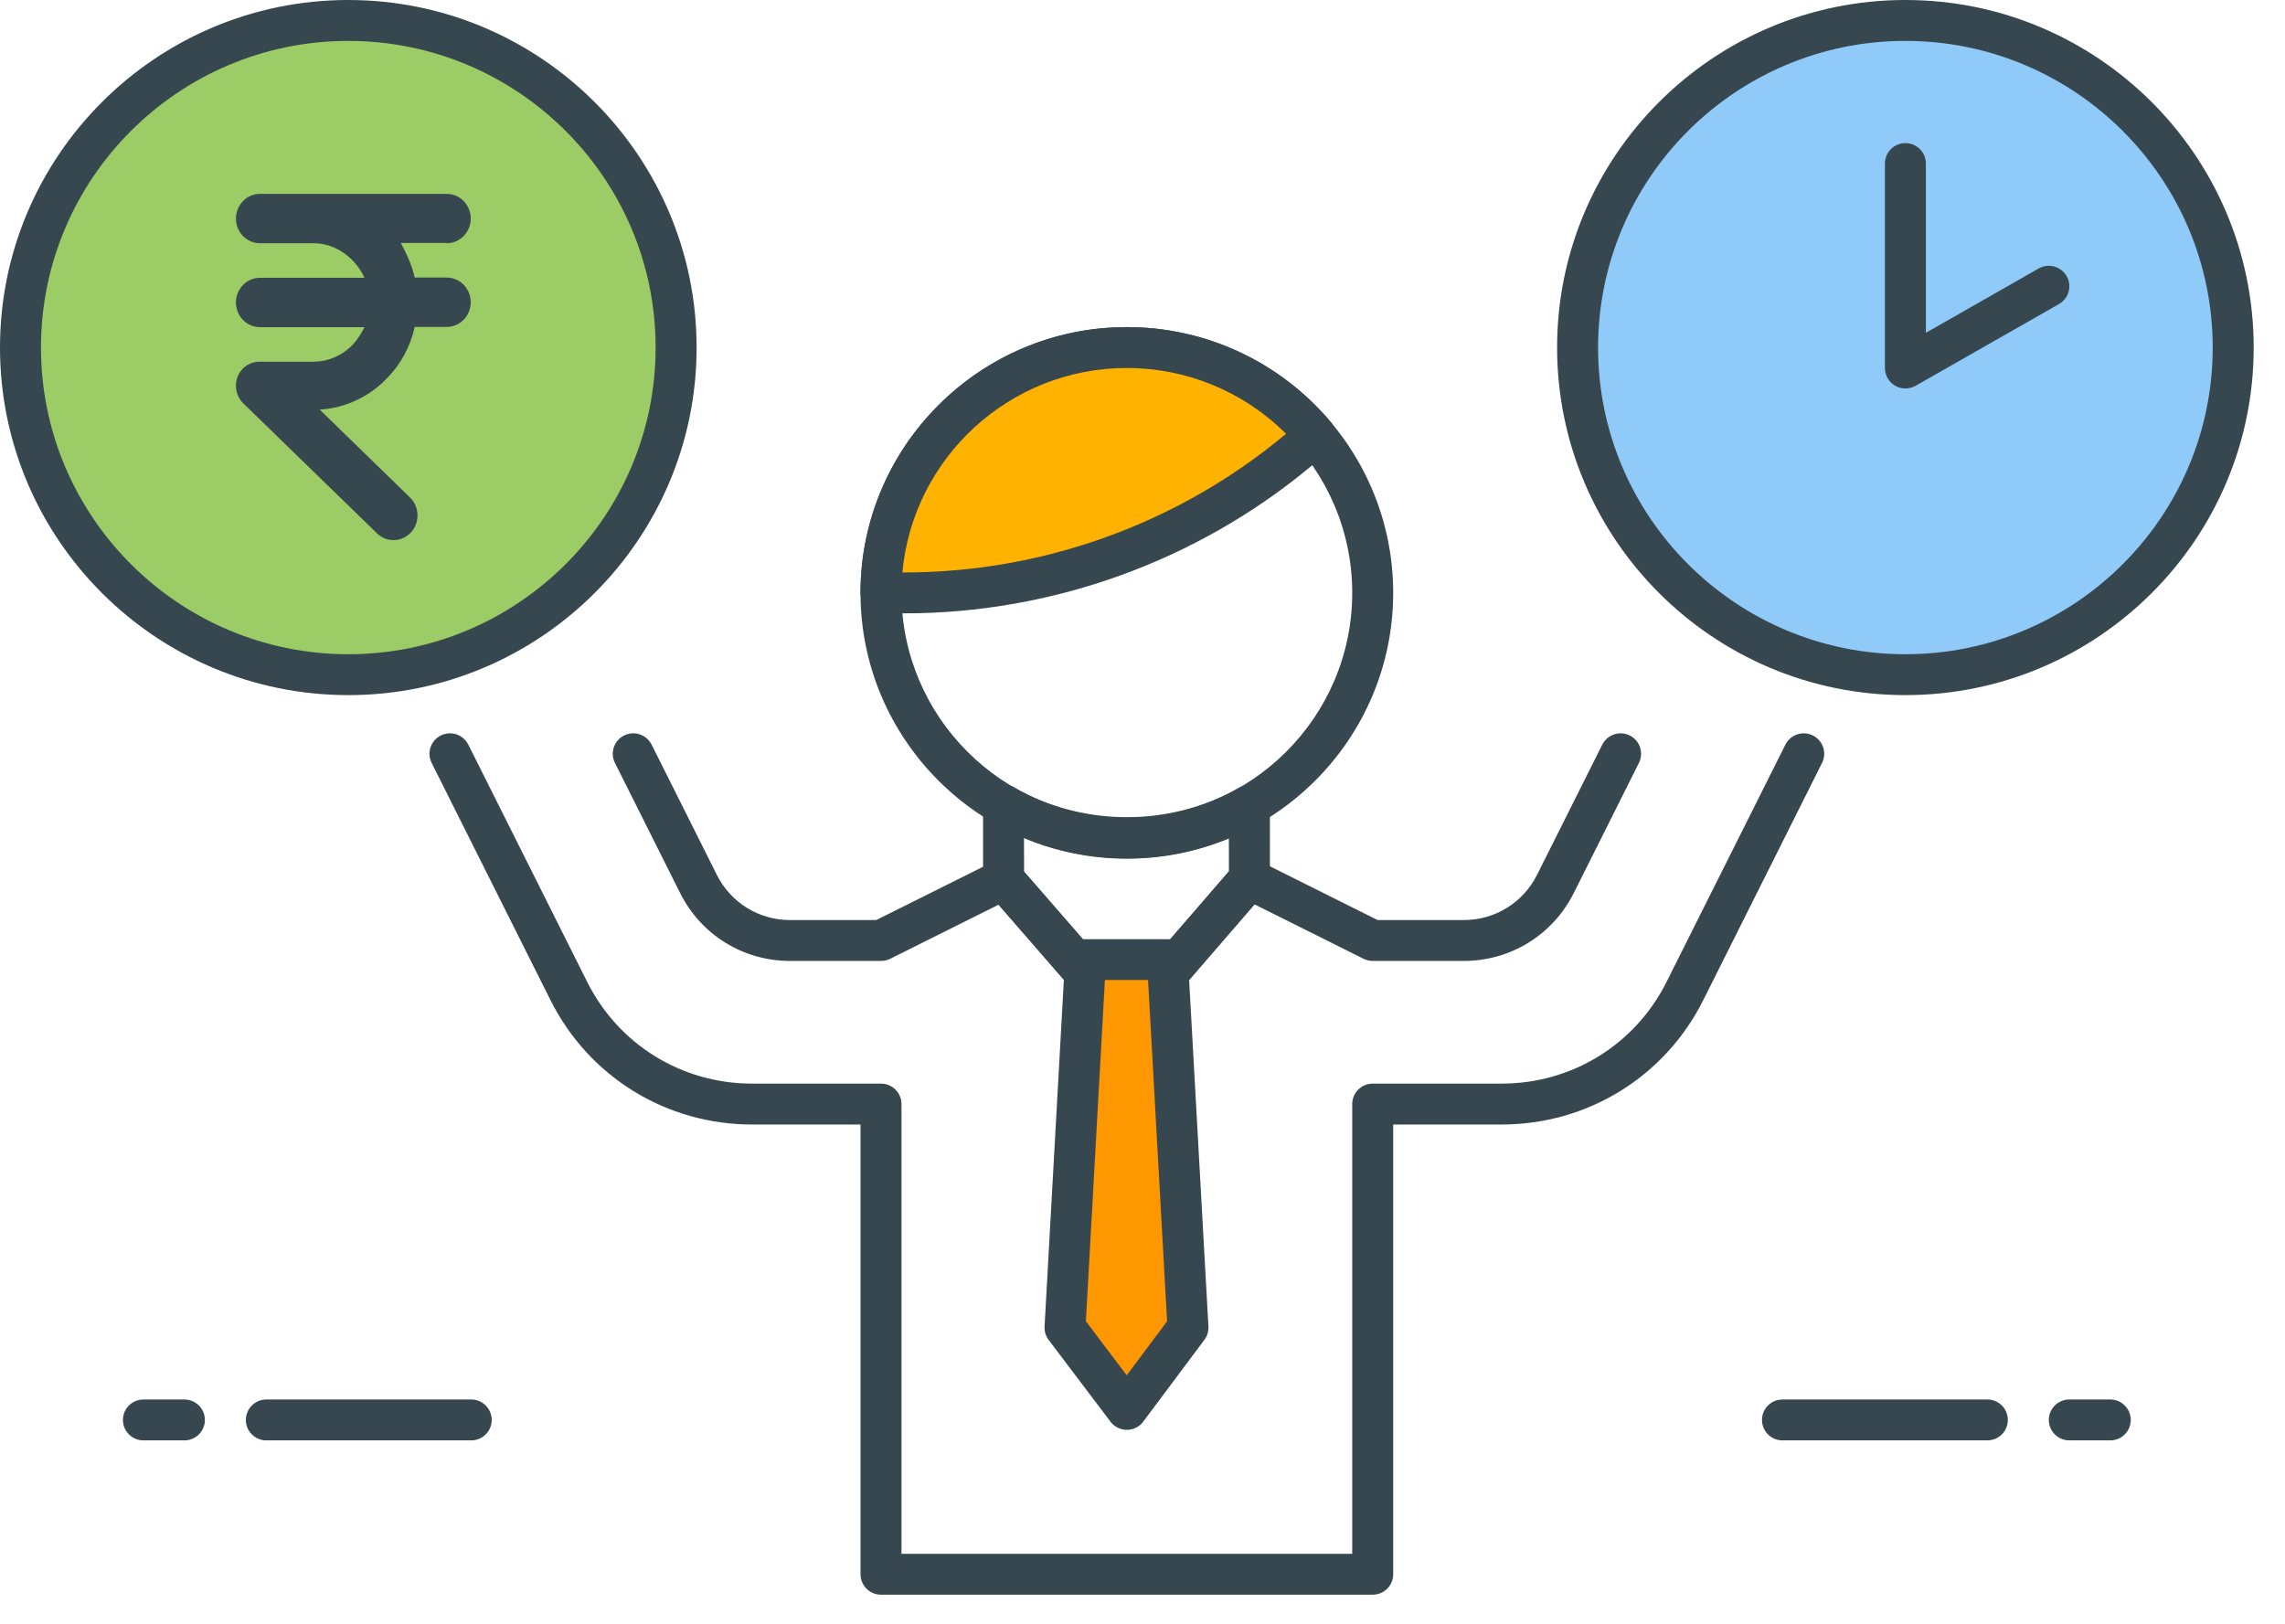
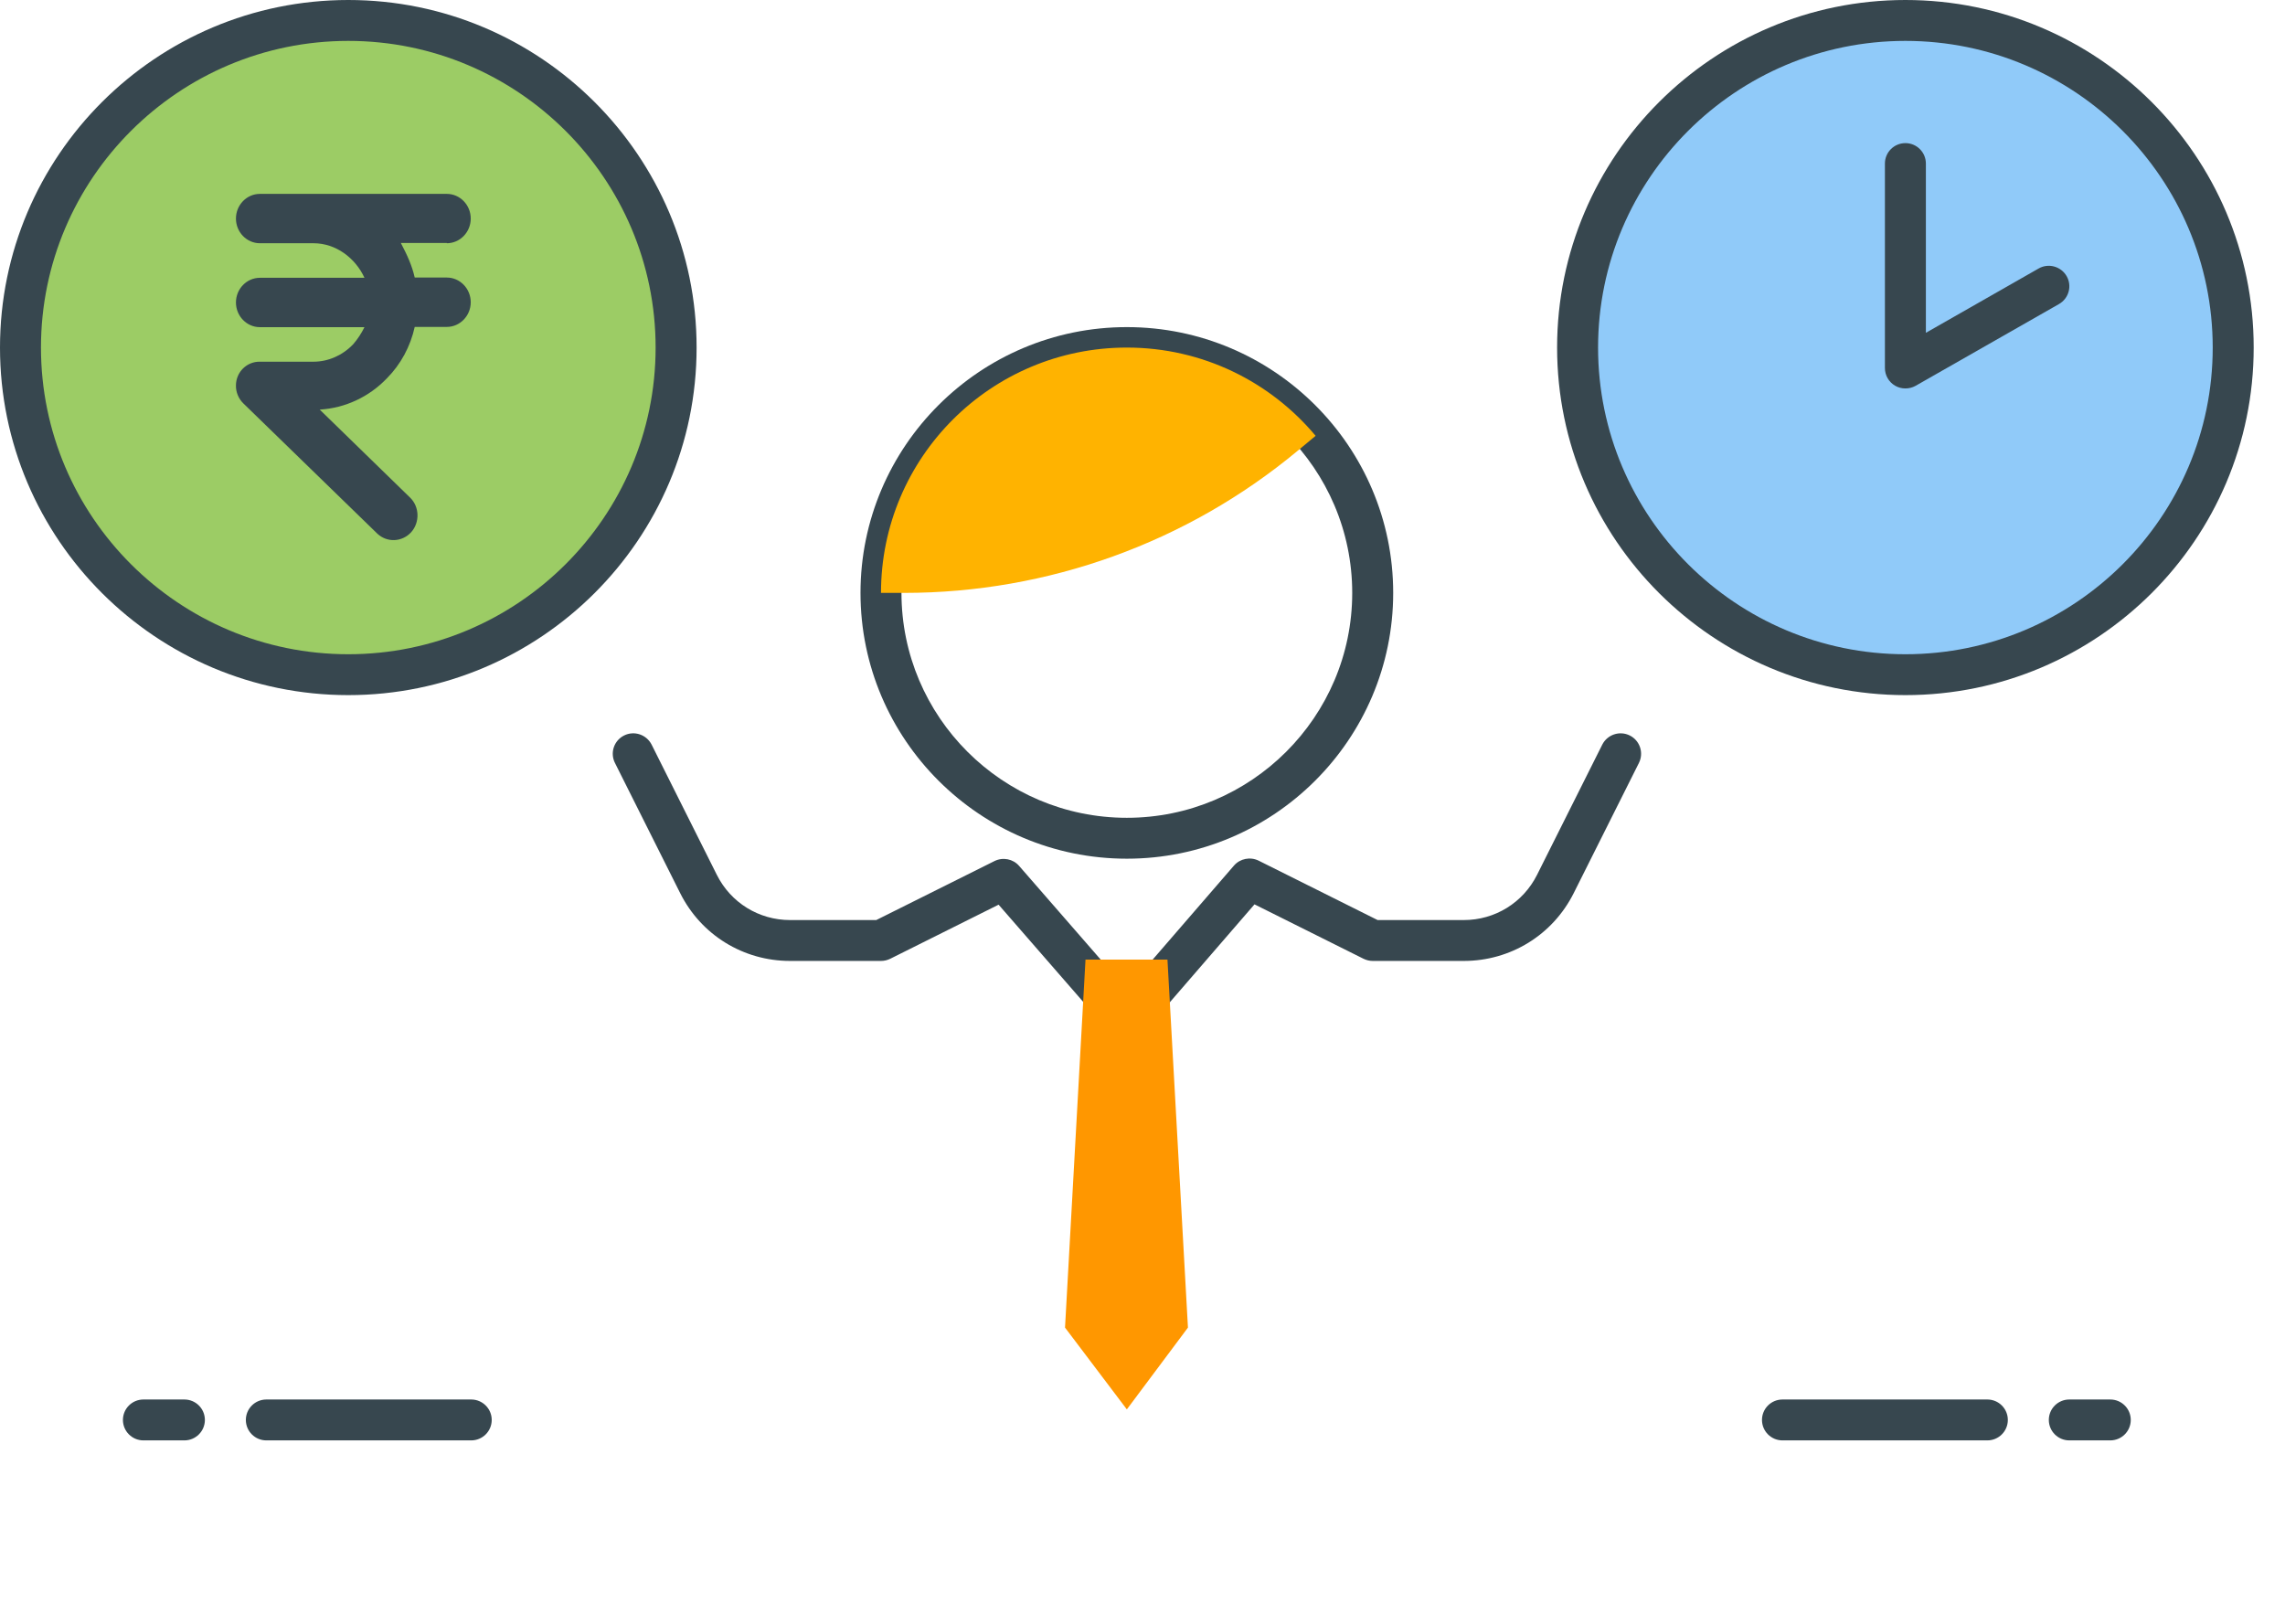
<svg xmlns="http://www.w3.org/2000/svg" width="128px" height="91px" viewBox="0 0 128 91" version="1.1">
  <title>0CB9C6FC-324F-4544-BD4B-587F39AE3ABC@2x</title>
  <g id="final" stroke="none" stroke-width="1" fill="none" fill-rule="evenodd">
    <g id="Home_page_scroll2" transform="translate(-657, -1405)" fill-rule="nonzero">
      <g id="How-does-it-work?" transform="translate(0, 981)">
        <g id="028-businessman-18" transform="translate(657, 424)">
          <g id="Group" transform="translate(6.886, 78.405)" fill="#37474F">
            <path d="M19.511,2.291 L8.034,2.291 C7.4,2.291 6.886,1.778 6.886,1.145 C6.886,0.513 7.4,0 8.034,0 L19.511,0 C20.144,0 20.659,0.513 20.659,1.145 C20.659,1.778 20.144,2.291 19.511,2.291 Z" id="Path" />
            <path d="M3.443,2.291 L1.148,2.291 C0.514,2.291 0,1.778 0,1.145 C0,0.513 0.514,0 1.148,0 L3.443,0 C4.077,0 4.591,0.513 4.591,1.145 C4.591,1.778 4.077,2.291 3.443,2.291 Z" id="Path" />
            <path d="M104.441,2.291 L92.964,2.291 C92.33,2.291 91.816,1.778 91.816,1.145 C91.816,0.513 92.33,0 92.964,0 L104.441,0 C105.074,0 105.588,0.513 105.588,1.145 C105.588,1.778 105.074,2.291 104.441,2.291 Z" id="Path" />
            <path d="M111.327,2.291 L109.031,2.291 C108.398,2.291 107.884,1.778 107.884,1.145 C107.884,0.513 108.398,0 109.031,0 L111.327,0 C111.96,0 112.474,0.513 112.474,1.145 C112.474,1.778 111.96,2.291 111.327,2.291 Z" id="Path" />
          </g>
          <ellipse id="Oval" fill="#9CCC65" cx="19.511" cy="19.472" rx="18.363" ry="18.326" />
          <g id="Group" fill="#37474F">
            <path d="M19.511,38.943 C8.752,38.943 0,30.209 0,19.472 C0,8.735 8.752,0 19.511,0 C30.269,0 39.022,8.735 39.022,19.472 C39.022,30.209 30.269,38.943 19.511,38.943 Z M19.511,2.291 C10.017,2.291 2.295,9.997 2.295,19.472 C2.295,28.946 10.017,36.653 19.511,36.653 C29.005,36.653 36.726,28.946 36.726,19.472 C36.726,9.997 29.005,2.291 19.511,2.291 Z" id="Shape" />
            <path d="M25.029,15.549 L23.232,15.549 C23.072,14.858 22.817,14.305 22.455,13.614 L25.029,13.614 L25.029,13.627 C25.767,13.627 26.37,13.005 26.37,12.245 C26.37,11.484 25.767,10.862 25.029,10.862 L14.558,10.862 C13.82,10.862 13.217,11.484 13.217,12.245 C13.217,13.005 13.82,13.627 14.558,13.627 L17.561,13.627 C18.821,13.627 19.907,14.457 20.417,15.563 L14.558,15.563 C13.82,15.563 13.217,16.185 13.217,16.946 C13.217,17.706 13.82,18.329 14.558,18.329 L20.417,18.329 C20.243,18.674 20.041,18.992 19.787,19.283 C19.197,19.905 18.392,20.264 17.561,20.264 L14.558,20.264 C13.834,20.25 13.23,20.831 13.217,21.578 C13.204,21.965 13.364,22.338 13.633,22.601 L21.127,29.888 C21.677,30.413 22.522,30.372 23.031,29.819 C23.527,29.265 23.501,28.394 22.978,27.883 L17.91,22.947 C19.331,22.864 20.672,22.241 21.677,21.191 C22.455,20.403 22.991,19.407 23.232,18.315 L25.029,18.315 C25.767,18.315 26.37,17.692 26.37,16.932 C26.37,16.172 25.767,15.549 25.029,15.549 Z" id="Path" />
          </g>
          <ellipse id="Oval" fill="#90CAF9" cx="106.736" cy="19.472" rx="18.363" ry="18.326" />
          <g id="Group" transform="translate(48.203, 0)" fill="#37474F">
            <path d="M58.533,38.943 C47.774,38.943 39.022,30.209 39.022,19.472 C39.022,8.735 47.774,0 58.533,0 C69.291,0 78.043,8.735 78.043,19.472 C78.043,30.209 69.291,38.943 58.533,38.943 Z M58.533,2.291 C49.039,2.291 41.317,9.997 41.317,19.472 C41.317,28.946 49.039,36.653 58.533,36.653 C68.026,36.653 75.748,28.946 75.748,19.472 C75.748,9.997 68.026,2.291 58.533,2.291 Z" id="Shape" />
            <path d="M58.533,21.762 C58.333,21.762 58.133,21.712 57.956,21.609 C57.603,21.403 57.385,21.027 57.385,20.617 L57.385,9.163 C57.385,8.531 57.899,8.018 58.533,8.018 C59.166,8.018 59.68,8.531 59.68,9.163 L59.68,18.645 L65.997,15.041 C66.539,14.732 67.244,14.915 67.565,15.47 C67.879,16.017 67.689,16.718 67.136,17.034 L59.102,21.616 C58.925,21.714 58.73,21.762 58.533,21.762 Z" id="Path" />
            <path d="M14.92,48.107 C6.693,48.107 0,41.427 0,33.216 C0,25.006 6.693,18.326 14.92,18.326 C23.147,18.326 29.84,25.006 29.84,33.216 C29.84,41.427 23.147,48.107 14.92,48.107 Z M14.92,20.617 C7.958,20.617 2.295,26.271 2.295,33.216 C2.295,40.162 7.958,45.816 14.92,45.816 C21.88,45.816 27.545,40.162 27.545,33.216 C27.545,26.271 21.88,20.617 14.92,20.617 Z" id="Shape" />
          </g>
          <path d="M72.672,25.27 L73.698,24.417 C71.173,21.396 67.374,19.472 63.123,19.472 C55.516,19.472 49.351,25.625 49.351,33.216 L50.65,33.216 C58.696,33.216 66.488,30.406 72.672,25.27 Z" id="Path" fill="#FFB300" />
          <g id="Group" transform="translate(23.815, 18.326)" fill="#37474F">
-             <path d="M26.835,16.036 L25.536,16.036 C24.903,16.036 24.389,15.522 24.389,14.89 C24.389,6.68 31.082,0 39.309,0 C43.746,0 47.919,1.954 50.765,5.358 C50.96,5.592 51.054,5.892 51.027,6.194 C50.999,6.499 50.852,6.778 50.616,6.973 L49.59,7.825 L49.59,7.825 C43.213,13.119 35.133,16.036 26.835,16.036 Z M26.734,13.745 L26.835,13.745 C34.596,13.745 42.157,11.019 48.123,6.061 L48.226,5.977 C45.867,3.622 42.676,2.291 39.309,2.291 C32.735,2.291 27.318,7.331 26.734,13.745 Z" id="Shape" />
            <path d="M39.304,40.006 C38.971,40.006 38.657,39.864 38.439,39.612 L32.124,32.357 L26.053,35.388 C25.894,35.466 25.718,35.509 25.539,35.509 L20.445,35.509 C17.819,35.509 15.459,34.053 14.287,31.711 L10.632,24.415 C10.348,23.849 10.579,23.16 11.146,22.878 C11.713,22.594 12.402,22.828 12.687,23.391 L16.341,30.687 C17.124,32.25 18.696,33.219 20.447,33.219 L25.27,33.219 L31.895,29.913 C32.363,29.684 32.93,29.789 33.274,30.186 L39.304,37.111 L45.309,30.167 C45.653,29.771 46.225,29.661 46.693,29.892 L53.356,33.219 L58.179,33.219 C59.931,33.219 61.503,32.247 62.286,30.687 L65.94,23.391 C66.224,22.828 66.913,22.596 67.48,22.878 C68.047,23.16 68.277,23.849 67.994,24.415 L64.34,31.711 C63.165,34.053 60.805,35.509 58.179,35.509 L53.081,35.509 C52.902,35.509 52.728,35.466 52.567,35.388 L46.459,32.339 L40.172,39.61 C39.954,39.86 39.639,40.006 39.304,40.006 L39.304,40.006 Z" id="Path" />
-             <path d="M53.081,71.014 L25.536,71.014 C24.903,71.014 24.389,70.501 24.389,69.869 L24.389,44.673 L18.315,44.673 C13.502,44.673 9.177,42.004 7.024,37.709 L0.365,24.415 C0.08,23.849 0.312,23.162 0.879,22.878 C1.448,22.594 2.135,22.828 2.419,23.391 L9.078,36.685 C10.839,40.199 14.378,42.382 18.315,42.382 L25.536,42.382 C26.17,42.382 26.684,42.895 26.684,43.527 L26.684,68.724 L51.933,68.724 L51.933,43.527 C51.933,42.895 52.448,42.382 53.081,42.382 L60.302,42.382 C64.239,42.382 67.781,40.199 69.541,36.685 L76.198,23.391 C76.483,22.828 77.171,22.596 77.738,22.878 C78.305,23.16 78.535,23.849 78.252,24.415 L71.596,37.709 C69.443,42.004 65.114,44.673 60.302,44.673 L54.229,44.673 L54.229,69.869 C54.229,70.501 53.715,71.014 53.081,71.014 Z" id="Path" />
-             <path d="M39.297,40.015 C38.964,40.015 38.648,39.873 38.43,39.619 L31.536,31.686 C31.355,31.478 31.256,31.214 31.256,30.937 L31.254,26.768 C31.254,26.358 31.472,25.98 31.828,25.774 C32.186,25.572 32.624,25.57 32.978,25.778 C36.818,28.007 41.751,28.016 45.6,25.803 C45.954,25.602 46.395,25.6 46.748,25.806 C47.102,26.01 47.322,26.388 47.322,26.798 L47.324,30.916 C47.324,31.191 47.225,31.455 47.046,31.663 L40.167,39.619 C39.949,39.869 39.632,40.015 39.297,40.015 L39.297,40.015 Z M33.552,30.509 L39.295,37.118 L45.027,30.488 L45.024,28.635 C41.391,30.144 37.179,30.138 33.547,28.614 L33.552,30.509 Z" id="Shape" />
          </g>
          <polygon id="Path" fill="#FF9700" points="66.546 74.377 63.123 78.959 59.66 74.377 60.807 53.76 65.398 53.76" />
          <g id="Group" transform="translate(57.458, 52.402)" fill="#37474F">
-             <path d="M5.665,27.702 C5.305,27.702 4.965,27.535 4.749,27.247 L1.285,22.665 C1.122,22.45 1.04,22.182 1.056,21.914 L2.204,1.297 C2.238,0.687 2.741,0.213 3.349,0.213 L7.94,0.213 C8.548,0.213 9.053,0.687 9.087,1.297 L10.235,21.914 C10.251,22.179 10.171,22.445 10.008,22.66 L6.585,27.242 C6.37,27.531 6.03,27.702 5.67,27.702 C5.665,27.702 5.665,27.702 5.665,27.702 Z M3.37,21.618 L5.658,24.647 L7.919,21.623 L6.854,2.502 L4.435,2.502 L3.37,21.618 Z" id="Shape" />
-           </g>
+             </g>
        </g>
      </g>
    </g>
  </g>
</svg>